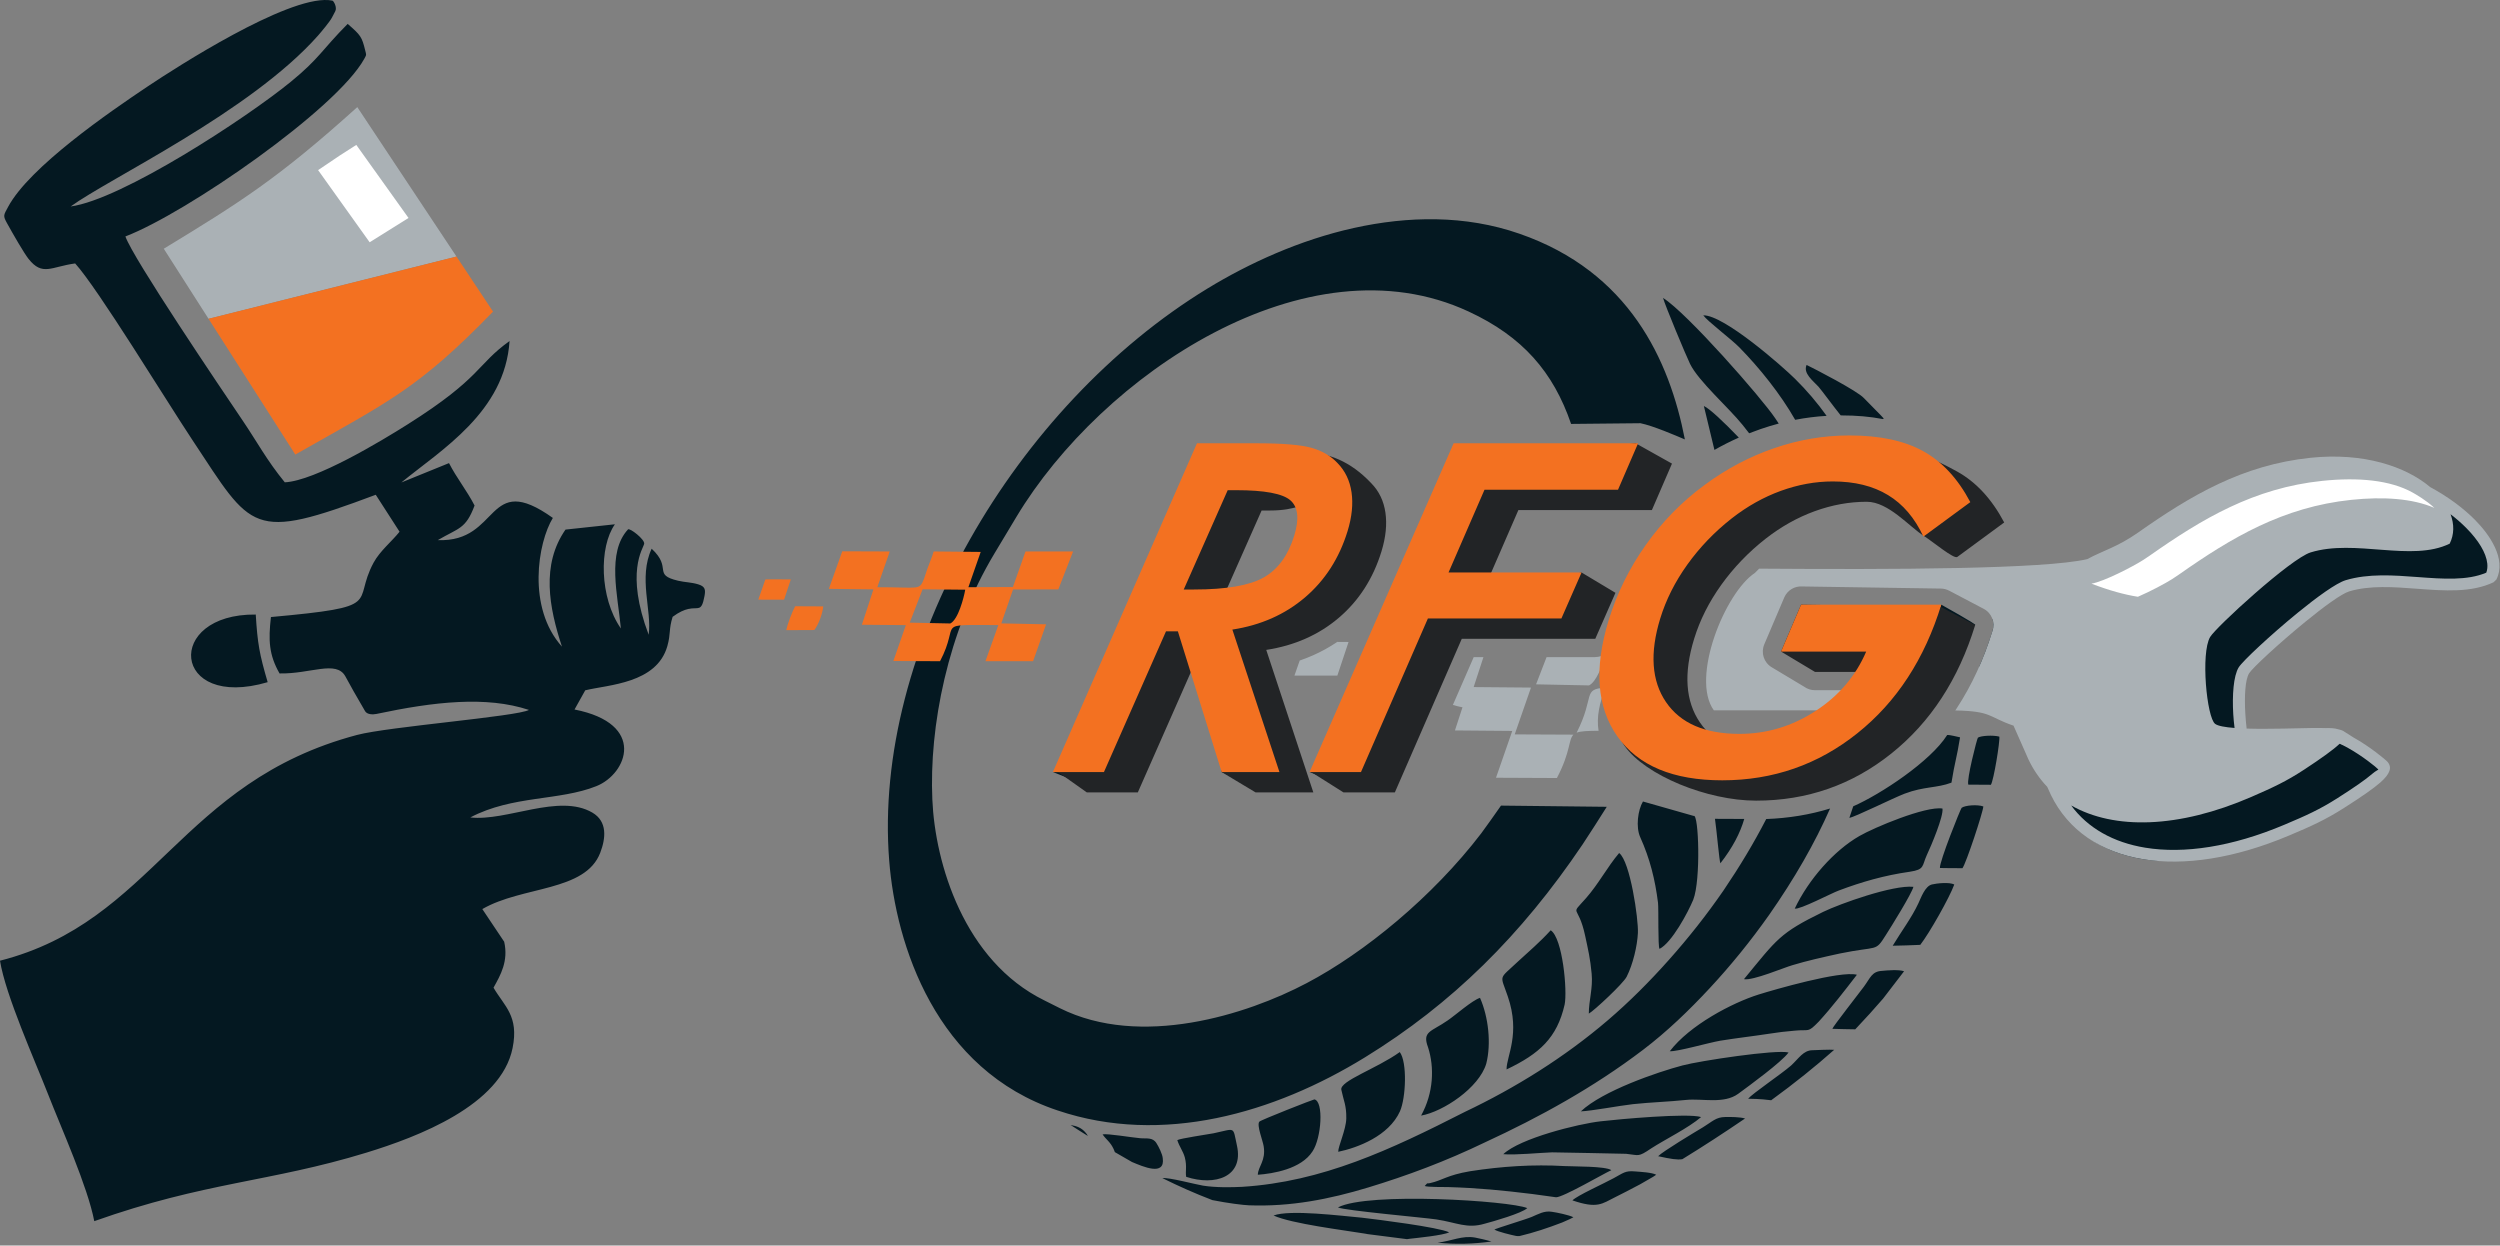
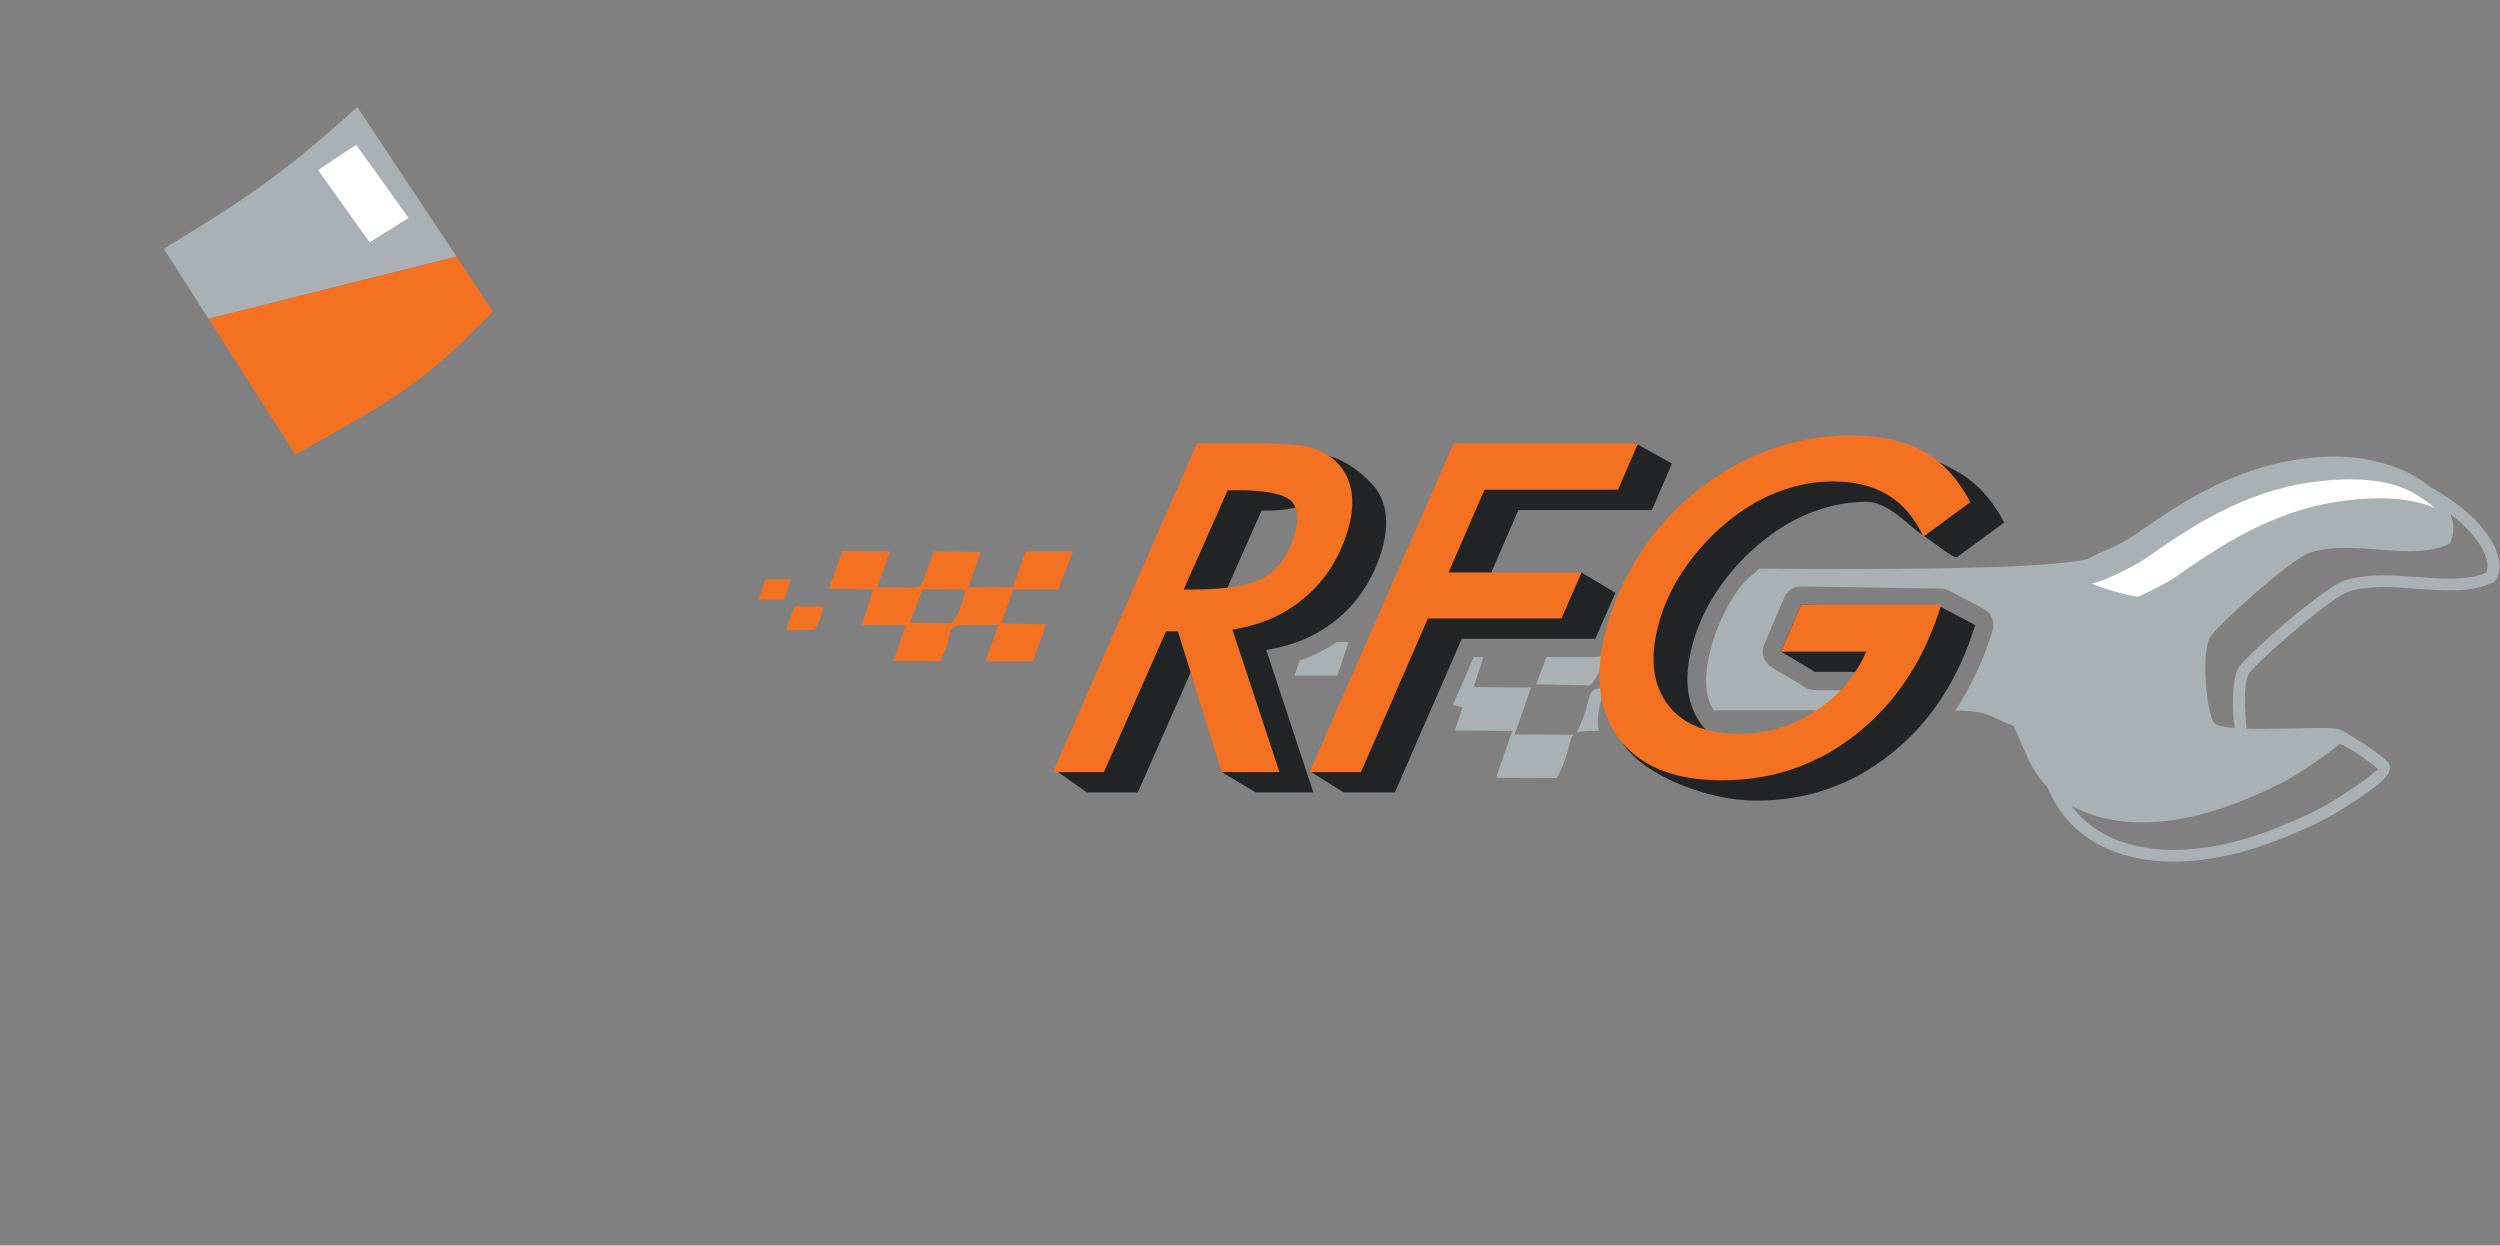
<svg xmlns="http://www.w3.org/2000/svg" width="100%" height="100%" viewBox="0 0 1391 693" xml:space="preserve" style="fill-rule:evenodd;clip-rule:evenodd;stroke-linejoin:round;stroke-miterlimit:2;">
  <rect x="0" y="0" width="1391" height="693" fill="#808080" stroke="none" />
  <path d="M1059.5,390.958c3.616,-2.112 6.93,-3.972 8.708,-4.748c0.644,-0.28 1.27,-0.544 1.886,-0.796c0.59,-0.86 1.172,-1.726 1.744,-2.602c5.884,-9.018 10.816,-19.052 14.798,-30.088l-7.708,-4.056c-1.82,0.652 -3.864,1.404 -6.154,2.262c-8.64,3.238 -14.202,7.622 -17.952,12.73l2.394,-0l0,0.02c1.328,-0 2.68,0.262 3.98,0.816c5.164,2.196 7.568,8.166 5.37,13.328c-1.99,4.638 -4.346,9.016 -7.066,13.134Z" />
-   <path d="M148.928,379.562c-53.514,15.752 -57.634,-38.2 -6.626,-37.628c0.996,16.244 2.062,22.006 6.626,37.628Zm37.58,-373.246c-0.406,0.724 -0.992,1.788 -1.798,3.434c-1.03,2.096 -6.01,8.07 -7.764,10.05c-37.638,42.484 -116.338,79.526 -137.626,95.08c28.562,-3.886 97.806,-49.21 122.432,-69.334c16.06,-13.128 17.406,-17.892 31.696,-32.252c7.274,6.316 7.908,7.2 9.744,14.722c0.638,2.622 0.832,2.262 -0.494,4.676c-15.418,28.06 -98.822,85.774 -132.922,98.868c4.09,12 52.84,84.076 65.542,102.888c7.86,11.644 13.176,21.74 23.138,33.918c16.978,-0.854 53.566,-22.906 68.466,-32.316c41.26,-26.076 38.164,-33.14 56.592,-46.288c-2.576,39.46 -38.03,60.528 -60.21,78.694l26.522,-10.78c4.266,8.326 9.884,15.2 14.226,23.596c-4.936,13.17 -8.718,12.366 -20.456,19.248c35.06,1.382 26.544,-39.07 64.012,-12.346c-8.358,13.634 -14.488,49.862 5.06,71.602c-7.19,-21.782 -11.65,-45.584 1.978,-65.112l27.494,-2.952c-8.888,12.51 -8.64,40.78 3.318,57.976c-1.73,-18.632 -7.916,-42.282 3.97,-55.132c0.9,-0.972 9.456,5.57 8.986,8.024c-0.512,2.664 -10.634,15.816 2.502,50.602c1.886,-13.546 -5.856,-31.646 1.662,-47.88c11.746,10.862 0.254,14.404 14.746,17.818c3.906,0.918 7.138,0.804 11.094,1.982c4.08,1.224 4.198,3.11 3.548,6.608c-1.696,9.05 -3.264,5.834 -9.048,7.13c-2.2,0.492 -5.012,1.64 -8.674,4.362c-2.218,7.13 -0.962,9.332 -2.928,16.272c-5.906,20.866 -32.784,21.474 -45.692,24.61l-5.956,10.68c40.23,7.932 29.298,35.77 12.2,42.628c-20.678,8.288 -46.662,5.064 -70.184,17.42c20.14,2.334 49.35,-13.522 67.89,-2.69c8.452,4.944 7.51,14.21 4.404,22.332c-8.32,21.77 -43.274,18.426 -65.614,31.354l12.164,18.17c2.46,10.788 -2.038,18.558 -5.934,25.57c6.08,10.418 14.196,15.686 10.616,33.558c-6.39,31.868 -52.736,49.474 -81.506,58.276c-53.472,16.364 -89.716,16.224 -151.246,38.07c-3.73,-19.322 -18.146,-51.252 -25.862,-70.996c-7.166,-18.344 -23.528,-54.778 -26.596,-73.92c85.792,-21.942 99.93,-99.442 198.684,-125.622c17.396,-4.608 89.4,-10.266 95.612,-13.918c-23.834,-7.856 -52.674,-4.574 -84.928,2.254c-2.062,0.436 -5.16,0.288 -6.236,-1.56c-9.53,-16.382 -3.802,-6.626 -11.004,-19.422c-5.104,-9.072 -19.36,-1.222 -36.586,-1.562c-5.962,-10.414 -6.258,-18.568 -4.798,-31.38c64.27,-5.862 44.762,-7.302 57.098,-30.218c3.518,-6.532 10.284,-11.974 14.47,-17.254l-13.246,-20.564c-69.684,26.144 -68.564,19.962 -101.942,-30.348c-14.82,-22.334 -52.662,-84.418 -65.308,-98.362c-13.4,1.8 -18.156,7.28 -25.958,-2.558c-2.468,-3.114 -8.582,-13.718 -11.966,-19.856c-2.338,-4.242 -1.904,-4.366 0.608,-9.054c11.85,-22.152 56.344,-52.768 77.924,-67.188c15.998,-10.694 76.588,-49.656 100.382,-47.864c0.75,0.056 1.464,0.156 2.138,0.296c0.706,0.144 2.772,3.808 1.564,5.96Zm399.322,423.248l20.068,7.902l-7.748,-7.902l-12.32,-0Zm93.892,-0l19.826,8.126l-5.054,-8.126l-14.772,-0Zm48.91,-0l19.988,7.678l-1.46,-7.678l-18.528,-0Zm348.022,-80.074l3.478,-13.05c-0,-0 20.202,11.198 18.864,11.308c-1.342,0.11 -22.342,1.742 -22.342,1.742Zm-161.282,63.36c5.194,-12.144 9.666,-24.612 13.372,-37.114c0.23,-7.214 1.62,-14.984 4.172,-23.294c1.162,-3.782 2.532,-7.502 4.116,-11.16c1.008,-5.422 1.866,-10.8 2.568,-16.108c-2.908,4.494 -5.558,9.17 -7.944,14.014c-3.214,6.516 -5.892,13.254 -8.024,20.2c-2.468,8.042 -5.174,14.724 -7.628,20.778c-5.11,12.634 -8.848,21.87 -3.744,29.062c0.864,1.216 1.906,2.426 3.112,3.622Zm186.894,-35.63c3.47,-0 6.94,0.062 10.472,0.062c1.352,-4.404 -1.09,-20.77 -1.54,-26.352c-0.256,-3.206 0.386,-5.628 -2.618,-6.546c0.75,2.132 0.79,4.51 -0.004,6.744c-2.108,6.824 -4.528,13.348 -7.254,19.574c-0.006,2.842 0.192,5.342 0.944,6.518Zm-52.05,-26.662c1.7,-1.05 2.672,-2.052 3.768,-3.178l-4.298,-0.066c0.186,1.598 0.37,2.772 0.53,3.244Zm-77.812,84.586c-0.184,-2.186 -0.48,-4.384 -0.874,-6.604c-4.846,-0.882 -9.34,-2.222 -13.48,-4.016c-8.628,-3.74 -15.506,-9.358 -20.618,-16.852l-0.534,-0.798c-1.846,5.584 0.954,2.792 8.504,21.312l0.622,1.612c8.658,2.892 17.802,4.816 26.38,5.346Zm40.166,-88.396c-0.338,5.344 -0.842,10.676 -1.5,15.996l1.526,0.916l26.116,-0c0.402,-5.49 0.65,-10.988 0.736,-16.502l-26.878,-0.41Zm-18.488,82.768c-0.62,1.62 -1.254,3.234 -1.902,4.852c7.51,-0.952 14.708,-2.624 21.604,-5.026c4.746,-1.652 9.362,-3.642 13.85,-5.976c0.428,-1.41 0.84,-2.82 1.242,-4.232l0.098,-0.338c-5.652,3.156 -11.474,5.632 -17.464,7.428c-5.674,1.698 -11.482,2.796 -17.428,3.292Zm-130.472,-84.276c0.67,-3.734 1.238,-7.466 1.706,-11.196l-18.318,2.754c-0.172,1.214 -0.356,2.47 -0.56,3.778c-0.27,1.704 -0.57,3.25 -0.908,4.664l18.08,-0Zm-0.23,-71.636c-0.638,-3.198 -1.378,-6.404 -2.23,-9.6l-25.99,2.216l-24.764,42.514c5.398,-3.282 11.442,-6.916 16.892,-10.048l7.914,-18.204c1.376,-4.002 5.172,-6.878 9.636,-6.878l18.542,-0Zm-78.778,79.404c1.376,2.612 5.328,2.468 15.504,3.256l1.726,0.142l-10.336,23.718c-8.574,-0.414 -16.498,0.59 -19.794,5.902c-3.726,6.012 -7.456,12.026 -11.12,17.98c-4.402,7.126 2.332,17.102 9.294,25.742l-0.41,0.942l-18.46,-0l-7.984,-6.298l41.58,-71.384Zm93.76,-7.768c0.744,-3.936 1.396,-7.89 1.958,-11.86l5.006,1.994l-4.332,9.866l-2.632,-0Zm150.624,109.81c3.084,-0.436 24.412,-11.054 30.774,-13.472c10.796,-4.092 17.808,-3.014 26.034,-6.114c1.8,-11.348 2.982,-13.81 4.778,-25.218c-1.428,-0.248 -5.476,-1.41 -7.158,-1.298l-0.102,0.158c-9.198,14.472 -36.712,32.726 -52.174,39.512c-0.678,2.09 -1.38,4.23 -2.152,6.432Zm-105.626,72.9c6.812,-3.41 15.874,-20.336 18.764,-27.342c4.292,-10.994 3.036,-48.148 0.248,-46.628l-28.234,-8.032c-2.826,4.736 -4.072,14.244 -1.508,19.876c5.398,11.966 8.288,23.622 9.894,36.52c0.386,3.348 -0.128,24.552 0.836,25.606Zm-77.886,-397.898c-30.302,-10.552 -62.226,-9.848 -92.28,-3.19c-30.038,6.662 -58.298,19.612 -81.366,33.676c-53.496,32.632 -100.142,82.93 -132.184,139.666c-32.042,56.736 -49.568,120.062 -44.89,178.694c3.678,46.716 25.814,116.448 93.836,138.998c58.18,19.57 120.332,1.51 170.902,-29.604c48.326,-29.726 86.844,-67.742 121.012,-118.39c3.204,-4.75 10.366,-16.022 13.5,-21l-58.85,-0.666c-2.028,2.9 -8.828,12.604 -11.01,15.456c-26.948,35.238 -64.926,66.378 -97.072,83.302c-33.546,17.724 -92.53,36.292 -137.298,13.984c-2.93,-1.458 -5.86,-2.916 -8.728,-4.376c-44.644,-21.954 -60.792,-76.262 -62.288,-111.732c-1.808,-40.204 8.292,-93.236 34.544,-136.898c4.05,-6.786 8.104,-13.514 12.218,-20.364c23.756,-39.55 64.116,-78.518 109.8,-102.426c45.706,-23.916 96.768,-32.798 141.848,-11.834c29.972,13.892 47.104,33.63 56.99,62.522l38.606,-0.394c7.012,1.426 19.616,6.852 24.702,9.022c-8.608,-44.316 -31.062,-93.3 -91.992,-114.446Zm111.754,350.282c6.772,-8.706 10.992,-16.79 13.27,-24.678l-16.292,-0.07c0.958,6.524 2.448,23.864 3.022,24.748Zm137.94,-43.768c4.194,0.06 8.382,0.1 12.556,0.08c1.524,-2.194 5.154,-24.246 4.698,-26.798c-3.552,-0.938 -10.372,-0.498 -11.922,0.596c-0.494,0.46 -6.41,23.53 -5.332,26.122Zm-15.796,46.384c4.18,0.076 8.36,0.126 12.538,0.102c2.088,-2.81 11.414,-31.078 11.618,-34.35c-3.312,-1.204 -10.242,-0.64 -12.078,0.766c-0.61,0.588 -12.484,30.16 -12.078,33.482Zm-96.646,-27.244c-6.828,13.266 -14.78,26.478 -23.698,39.642c-9.426,13.7 -19.676,26.628 -30.424,38.696c-10.756,12.084 -22.09,23.426 -33.99,33.61c-24.23,20.742 -51.724,37.774 -79.548,50.99c-41.432,21.11 -79.398,38.926 -123.99,41.71c-6.166,0.31 -14.778,0.436 -21.708,-0.664c-4.332,-0.714 -18.906,-4.65 -22.628,-4.192c8.716,4.322 18.04,8.512 27.826,12.244c8.868,1.762 17.122,2.758 20.282,2.888c23.186,0.894 44.996,-3.412 66.504,-9.944c21.5,-6.526 43.01,-14.518 65.024,-25.148c30.068,-13.878 60.284,-30.474 87.858,-51.452c13.352,-10.154 25.424,-21.78 37.048,-34.272c11.612,-12.48 22.678,-26.07 33.124,-40.87c14.016,-20.088 25.33,-39.692 33.84,-59.09c-11.314,3.476 -23.138,5.394 -35.52,5.852Zm-12.386,89.098c4.892,0.972 22.626,-6.594 27.01,-7.794c7.898,-2.404 16.866,-4.422 26.5,-6.518c21.3,-4.372 19.366,-0.614 25.378,-10.146c3.058,-4.754 14.524,-23.234 15.39,-26.916c-11.364,-1.172 -40.92,9.432 -50.198,13.93c-24.306,11.86 -25.58,15.004 -44.08,37.444Zm-225.908,127.002c3.566,1.738 47.598,5.624 54.732,6.672c11.312,1.71 17.02,5.288 26.754,2.426c4.792,-1.252 20.946,-5.88 23.85,-8.716c-9.58,-4.09 -88.672,-9.122 -105.336,-0.382Zm85.41,18.964c-3.056,-0.92 -7.186,-1.814 -9.02,-2.174c-7.188,-1.326 -13.198,1.944 -20.944,2.814c9.988,1.05 19.976,0.74 29.964,-0.64Zm1.632,-6.618c2.088,1.224 9.222,2.938 12.078,3.526c0.46,0.102 1.12,0.102 1.936,0.052c7.898,-1.868 15.796,-4.5 23.696,-7.54c3.364,-1.408 5.758,-2.558 6.27,-2.914c-2.446,-1.228 -9.022,-2.632 -12.028,-3.042c-4.23,-0.714 -7.644,1.38 -11.006,2.786c-3.364,1.458 -19.878,6.364 -20.946,7.132Zm43.42,-16.258c14.012,4.782 16.458,1.842 23.796,-1.788c3.162,-1.61 8.818,-4.42 13.812,-7.13c2.396,-1.356 4.79,-2.736 7.236,-4.166c0.612,-0.436 1.222,-0.818 1.784,-1.176c-2.344,-1.304 -8.766,-1.612 -11.924,-1.866c-5.352,-0.486 -6.42,0.918 -11.772,3.782c-5.198,2.864 -20.284,9.636 -22.932,12.344Zm-166.288,8.41c10.042,4.6 39.392,8.178 51.114,10.122c0.408,0.1 0.764,0.204 1.174,0.23c7.184,0.944 14.574,1.864 21.962,2.81c0.408,-0.076 0.918,-0.126 1.376,-0.204c3.822,-0.434 19.008,-1.942 22.068,-3.604c-5.966,-2.888 -39.956,-7.132 -48.466,-8.128c-11.416,-1.02 -40.158,-4.652 -49.228,-1.226Zm-103.348,-44.268c-0.152,-0.408 -0.508,-0.92 -1.018,-1.584c-2.446,-3.016 -5.098,-3.886 -8.562,-4.5c2.854,1.892 6.116,3.91 9.58,6.084Zm8.204,-0.868c2.09,3.016 4.282,4.166 6.066,7.974c0.406,0.818 0.56,1.406 0.764,1.892c3.058,1.814 6.268,3.628 9.53,5.496c6.064,2.528 18.55,8.1 17.124,-2.15c-0.206,-2.272 -2.244,-6.362 -3.518,-8.356c-2.14,-3.398 -5.554,-2.378 -9.122,-2.734c-4.842,-0.41 -18.194,-2.71 -20.844,-2.122Zm309.128,12.14c7.034,1.534 10.548,2.122 13.456,1.662c11.67,-7.158 23.39,-14.798 34.908,-22.646c-2.804,-0.87 -8.36,-0.894 -11.062,-0.818c-5.196,0.026 -7.286,2.634 -12.432,5.752c-4.486,2.682 -22.27,13.342 -24.87,16.05Zm50.046,-31.974c7.134,0.078 10.702,0.588 12.842,0.844c12.892,-9.354 24.766,-18.938 35.06,-28.064c-2.65,-0.23 -10.038,0.178 -12.18,0.232c-4.994,0.076 -7.594,4.624 -11.77,8.484c-5.454,4.754 -21.506,15.59 -23.952,18.504Zm80.466,-85.136c5.146,-0.104 10.242,-0.23 15.338,-0.486c5.146,-6.62 16.258,-26.274 18.906,-33.558c-2.7,-1.508 -9.936,-0.64 -12.382,-0.052c-3.922,0.894 -6.164,7.564 -7.544,10.428c-3.718,8.026 -9.578,15.77 -14.318,23.668Zm-33.584,46.236c4.23,0.154 8.46,0.204 12.74,0.28c5.71,-6.004 10.856,-11.73 15.492,-17.096c3.822,-5.062 7.746,-10.148 11.67,-15.21c-2.802,-1.046 -9.376,-0.512 -12.23,-0.228c-5.758,0.304 -6.472,3.884 -10.192,8.894c-2.346,3.222 -17.328,22.286 -17.48,23.36Zm-364.472,61.928c1.172,3.68 3.21,6.108 4.178,9.584c1.324,5.19 0.204,7.516 0.766,10.838c16.102,5.266 32.156,0.026 28.232,-17.456c-2.396,-10.89 -0.51,-9.382 -12.994,-6.774c-3.264,0.638 -18.704,2.864 -20.182,3.808Zm44.796,19.272c8.408,-0.616 24.104,-3.144 30.422,-12.984c4.994,-7.438 6.37,-27.784 1.07,-28.958c-0.304,-0.102 -29.81,11.45 -30.626,12.396c-1.632,1.84 1.936,10.606 2.394,13.672c1.326,8.052 -3.056,11.146 -3.26,15.874Zm92.858,6.262c1.676,0.638 10.298,0.562 13.03,0.588c17.006,0.512 30.032,1.814 46.846,3.86c4.408,0.588 8.864,1.226 13.222,1.814c3.928,0.05 26.728,-13.292 30.752,-15.08c-3.16,-2.302 -21.03,-1.994 -26.01,-2.276c-17.436,-1.022 -35.016,0.13 -52.596,2.864c-13.03,2.224 -15.328,5.086 -22.226,6.594c-2.348,0.562 -0.766,-0.766 -3.018,1.636Zm-48.114,-19.04c10.802,-2.252 28.128,-8.768 34.346,-22.518c3.314,-7.412 4.128,-27.348 -0.102,-32.972c-12.69,9.152 -33.582,16.102 -32.514,20.986c1.224,5.93 2.904,8.766 2.752,15.946c-0.102,6.186 -4.586,15.644 -4.482,18.558Zm46.118,-20.142c12.332,-2.2 32.208,-15.462 36.234,-28.858c2.854,-11.064 1.274,-25.966 -3.466,-36.65c-4.28,1.304 -13.964,9.866 -18.04,12.602c-9.174,6.364 -14.27,5.954 -10.854,14.95c3.568,11.12 3.108,25.202 -3.874,37.956Zm45.72,21.468c6.378,0.614 20.222,-0.792 27.144,-1.02c13.798,0.254 27.544,0.482 41.24,0.816c7.318,0.742 6.428,2.046 13.992,-3.066c7.666,-4.956 20.572,-11.27 27.69,-17.378c-7.268,-2.328 -45.638,1.174 -55.824,2.352c-12.706,1.43 -44.996,9.504 -54.242,18.296Zm43.156,-23.82c6.216,-0.254 21.3,-3.144 28.996,-4.012c10.09,-1.074 19.876,-1.33 29.556,-2.352c8.97,-0.946 20.996,2.454 29.05,-3.45c6.524,-4.806 24.054,-17.584 27.976,-22.95c-6.878,-1.788 -49.482,4.65 -59.014,7.208c-13.912,3.678 -44.486,14.132 -56.564,25.556Zm-41.33,-23.332c18.294,-8.718 28.08,-17.534 32.308,-36.092c1.58,-7.536 -1.068,-36.954 -7.744,-41.328c-6.27,6.85 -12.18,11.806 -18.194,17.354c-10.956,10.376 -9.988,6.824 -5.708,19.374c7.238,21.01 -0.764,33.304 -0.662,40.692Zm45.762,-31.056c2.856,-1.558 19.06,-16.638 21.048,-20.498c3.568,-7.054 5.91,-17.176 6.268,-24.382c0.358,-7.568 -4.28,-39.874 -10.446,-44.474c-6.626,7.846 -11.466,17.202 -18.346,25.022c-9.48,10.708 -4.536,2.506 -0.562,21.01c1.682,7.87 2.854,12.702 3.62,21.112c0.764,8.1 -1.582,14.772 -1.582,22.21Zm45.052,20.932c4.18,0.282 21.456,-4.704 28.03,-5.852c9.27,-1.508 17.784,-2.43 27.77,-3.962c3.772,-0.64 8.82,-1.228 13.71,-1.636c8.356,-0.842 7.03,1.458 13.352,-5.008c7.438,-8.13 14.574,-17.432 21.25,-26.096c-9.174,-2.428 -46.372,8.408 -54.732,11.014c-14.778,4.654 -38.322,17.048 -49.38,31.54Zm18.64,-409.46c2.208,3.196 15.67,13.318 20.086,17.846c11.136,11.362 22.83,25.85 31.04,40.286c5.798,-1.116 11.626,-1.848 17.492,-2.202c-5.126,-7.18 -10.948,-14.062 -17.542,-20.568c-6.624,-6.594 -39.546,-35.63 -51.076,-35.362Zm41.98,60.22c-0.636,-0.972 -1.28,-1.946 -1.938,-2.918c-7.594,-11.364 -49.162,-58.714 -62.432,-66.984c1.224,4.386 12.662,31.796 15.016,36.682c4.72,9.668 21.572,24.42 29.166,33.888c1.246,1.572 2.49,3.154 3.736,4.74c2.104,-0.83 4.228,-1.61 6.372,-2.342c3.35,-1.154 6.708,-2.176 10.08,-3.066Zm-22.204,7.814c-8.502,-8.816 -16.12,-16.028 -19.452,-17.596l5.882,24.45c4.434,-2.526 8.958,-4.81 13.57,-6.854Zm80.054,-10.328c0.238,-0.074 0.454,-0.152 0.628,-0.24c-0.414,-0.73 -10.122,-10.284 -11.02,-11.35c-3.73,-4.13 -27.954,-16.582 -31.958,-18.512c-2.07,4.66 3.588,8.79 6.628,12.118c1.96,2.242 8.228,10.844 12.364,15.962l0.352,-0c8.384,-0 16.056,0.672 23.006,2.022Zm136.182,99.38c-11.508,2.686 -29.476,6.046 -60.53,6.822l-8.032,51.42c33.522,15.73 11.788,76.286 77.392,87.318c21.284,3.578 53.562,-4.176 82.516,-16.768c6.038,-2.626 10.914,-4.794 15.542,-7.138c4.602,-2.328 8.948,-4.824 13.93,-8.1c8.978,-5.9 15.258,-10.352 18.94,-13.652c2.172,-1.948 3.616,-2.366 3.446,-2.57c-1,-1.188 -8.816,-7.748 -17.068,-12.44c-4.458,-2.534 -8.902,-4.446 -12.052,-4.412c-6.186,0.072 -14.832,4.152 -22.524,7.786c-9.174,4.33 -17.182,8.11 -21.612,4.798c-3.298,-2.458 -5.996,-14.832 -6.712,-27.184c-0.614,-10.648 0.096,-21.654 2.988,-26.552c2.08,-3.526 17.636,-18.504 32.466,-30.994c10.772,-9.072 21.348,-16.974 26.526,-18.578c11.006,-1.346 21.006,1.446 34.464,2.486c13.798,1.066 32.588,-2.158 43.04,-6.77c0.576,-1.592 0.746,-3.358 0.552,-5.246c-0.632,-6.018 -4.844,-13.152 -11.636,-20.206c-7.04,-7.314 -16.766,-14.404 -28.134,-20.028c-16.722,-8.28 -36.926,-13.34 -57.26,-11.216c-23.714,2.478 -35.92,15.84 -49.288,30.472c-7.752,8.486 -15.878,17.384 -26.83,25.08c-7.864,5.528 -14.112,8.304 -20.104,10.964c-3.028,1.342 -5.988,2.658 -9.198,4.396l-0.822,0.312Zm-185.122,173.01c2.754,0.742 20.54,-8.638 24.462,-10.042c12.688,-4.78 25.38,-8.462 39.646,-10.48c8.258,-1.228 6.628,-3.194 9.328,-9.15c2.496,-5.29 9.428,-21.724 8.766,-25.994c-9.276,-1.508 -38.07,10.556 -46.274,15.31c-14.064,8.076 -28.232,24.128 -35.928,40.356Z" style="fill:#041821;" />
  <path d="M116.03,177.37l-24.906,-38.978c42.214,-25.706 63.23,-38.742 107.676,-78.794l55.188,83.146l-137.958,34.626Zm604.2,198.524l23.874,0.006l6.23,-18.704l-6.278,-0.046c-4.242,2.882 -8.728,5.37 -13.462,7.464c-2.414,1.072 -4.892,2.04 -7.434,2.906l-2.93,8.374Zm336.222,19.36l6.104,0.004c3.328,-3.916 6.416,-8.066 9.28,-12.446c5.882,-9.018 10.816,-19.05 14.798,-30.088l-9.484,-4.99l-68.374,-1.046l-4.982,11.692l8.802,5.28l44.618,-0l0,0.022c1.328,-0 2.678,0.26 3.978,0.814c5.164,2.196 7.568,8.166 5.37,13.328c-2.698,6.29 -6.068,12.1 -10.11,17.43Zm-179.216,12.412c2.17,-0.84 5.774,-1.036 12.214,-1.064c-1.288,-7.75 0.598,-15.41 3.732,-23.966c-12.956,0.752 -5.65,4.82 -15.946,25.03Zm-51.852,-42.056l-5.406,-0l-11.596,26.614c1.694,0.532 3.482,0.966 5.342,1.324l-4.202,12.862l31.904,0.276l-9.054,26.044l33.886,0.154c7.776,-14.786 6.308,-21.288 9.212,-24.128l-32.684,-0.148l9.054,-26.042l-31.902,-0.278l5.446,-16.678Zm67.98,-1.814c-1.68,1.152 -3.688,1.784 -5.746,1.786l0,0.028l-27.102,-0l-5.854,15.154l29.482,0.6c4.07,-2.062 7.318,-10.664 9.22,-17.568Zm267.976,-52.692c-23.854,5.57 -107.912,5.842 -182.562,5.294c-0.792,0.78 -1.572,1.566 -2.338,2.366c-16.562,10.872 -35.94,58.358 -22.862,76.464l74.376,0.02c3.77,-2.878 7.132,-6.046 10.08,-9.5c0.482,-0.564 0.952,-1.138 1.414,-1.718l-29.608,-0c-2.208,-0 -4.25,-0.702 -5.918,-1.896l-18.156,-10.884c-4.41,-2.64 -6.09,-8.094 -4.13,-12.69l-0.008,-0.004l11.122,-26.096c1.752,-4.108 5.886,-6.47 10.106,-6.156l77.026,1.176c1.664,0.02 3.228,0.438 4.608,1.166l0.004,-0.01l19.236,10.122c4.52,2.38 6.506,7.69 4.846,12.37c-4.904,15.87 -11.476,30.124 -19.714,42.744l-0.94,1.426c20.616,0.38 18.262,3.646 32.404,8.458l8.262,18.702c2.746,5.8 6.272,10.922 10.488,15.34l2.104,4.616c9.542,19.538 27.628,31.81 51.366,35.678c22.71,3.702 50.624,-0.354 81.088,-13.206c6.218,-2.622 11.244,-4.79 16.028,-7.144c4.81,-2.358 9.394,-4.914 14.718,-8.31c9.34,-5.95 15.926,-10.49 19.904,-13.946c5.496,-4.782 6.842,-8.46 4.136,-11.574c-1.182,-1.36 -10.024,-8.656 -19.04,-13.63c-0.97,-0.536 -3.974,-2.662 -4.948,-3.14l-0.018,-0.008c-0.65,-0.548 -1.704,-0.968 -3.148,-1.282c-2.582,-0.81 -4.574,-0.764 -7.198,-0.732c-2.164,-0.08 -4.64,-0.094 -7.418,-0.062c-8.242,0.094 -24.074,0.72 -36.624,0.328c-0.314,-2.65 -0.566,-5.51 -0.738,-8.408c-0.556,-9.356 -0.098,-18.722 2.092,-22.318c1.836,-3.012 16.812,-16.852 31.294,-28.678c10.29,-8.404 20.146,-15.648 24.438,-16.936c11.44,-3.432 24.716,-2.438 37.692,-1.462c15.314,1.148 30.24,2.266 42.614,-3.614l1.538,-1.478c5.874,-11.52 -4.004,-25.302 -11.94,-33.294c-6.47,-6.514 -14.994,-12.844 -24.878,-18.184c-13.512,-11.398 -36.912,-19.392 -66.526,-16.298c-37.97,3.966 -66.618,20.966 -95.92,41.562c-11.52,8.098 -19.394,9.98 -28.352,14.826Zm-8.946,137.05c23.838,13.582 59.63,12.916 100.402,-4.816c11.94,-5.198 19.288,-8.586 29.33,-15.184c9.562,-6.284 16.07,-10.938 19.678,-14.354c1.39,0.626 2.824,1.354 4.262,2.146c8.326,4.592 16.214,11.012 17.226,12.174c0.172,0.2 -1.288,0.61 -3.48,2.518c-3.716,3.23 -10.052,7.588 -19.114,13.362c-5.03,3.208 -9.414,5.65 -14.058,7.928c-4.672,2.296 -9.594,4.418 -15.69,6.988c-29.222,12.326 -55.818,16.248 -77.3,12.746c-17.774,-2.896 -32.022,-10.926 -41.256,-23.508Zm90.916,-43.114c-5.234,-0.4 -9.238,-1.102 -10.81,-2.276c-4.658,-3.48 -8.092,-39.35 -2.79,-48.328c3.278,-5.554 44.856,-43.656 55.896,-47.068c24.798,-7.67 56.228,5.494 77.414,-4.886c2.516,-5.088 2.566,-10.758 0.456,-16.374c3.22,2.47 6.136,5.024 8.7,7.606c6.854,6.902 11.106,13.886 11.742,19.778c0.198,1.848 0.026,3.58 -0.554,5.134c-10.552,4.514 -24.136,3.498 -38.062,2.454c-13.582,-1.02 -27.48,-2.06 -40.164,1.742c-5.228,1.568 -15.904,9.304 -26.776,18.184c-14.97,12.226 -30.668,26.888 -32.766,30.338c-2.922,4.796 -3.636,15.566 -3.016,25.992c0.156,2.6 0.404,5.2 0.73,7.704Z" style="fill:#aab1b5;" />
  <path d="M205.672,134.794l-28.68,-40.14c9.19,-6.316 16.158,-10.876 21.258,-14.03l29.046,40.652l-21.624,13.518Z" style="fill:#fff;" />
  <path d="M1163.68,324.752c9.908,3.792 18.402,6.118 25.842,7.29c7.084,-3.044 15.176,-7.386 19.022,-9.818c1.228,-0.776 2.5,-1.622 3.82,-2.55c29.298,-20.596 57.95,-37.594 95.92,-41.562c17.858,-1.866 33.992,-0.776 46.166,4.464c-4.3,-4.11 -10.568,-7.682 -11.936,-8.448c-12.538,-7.04 -30.402,-8.666 -50.442,-6.572c-37.968,3.968 -66.62,20.966 -95.922,41.562c-1.318,0.928 -2.59,1.774 -3.818,2.55c-5.882,3.72 -21.722,11.92 -28.652,13.084Z" style="fill:#fff;" />
  <path d="M1089.04,309.886c-1.92,1.34 -13.582,-8.512 -18.474,-11.598c-8.246,-5.206 -19.772,-19.104 -31.924,-19.104c-9.678,-0 -19.3,1.75 -28.942,5.246c-9.604,3.496 -18.664,8.572 -27.246,15.264c-9.65,7.548 -17.878,16.16 -24.736,25.71c-6.868,9.598 -11.89,19.574 -15.096,30.02c-5.906,19.228 -4.83,34.752 3.198,46.52c8.058,11.812 21.686,17.696 40.834,17.696c15.178,-0 29.266,-4.222 42.262,-12.664c12.996,-8.442 22.44,-19.486 28.294,-33.13l-47.374,-0l-18.862,-11.308l11.122,-26.098l77.662,1.186l19.234,10.122c-9.282,30.232 -24.84,54.112 -46.698,71.554c-21.812,17.436 -46.88,26.178 -75.194,26.178c-27.29,-0 -61.578,-14.108 -73.118,-30.364c-11.526,-16.234 1.682,-31.806 9.938,-58.712c4.594,-14.964 11.49,-28.954 20.672,-41.912c9.166,-12.922 20.046,-24.05 32.654,-33.304c45.932,-34.038 70.516,-47.174 121.678,-18.846c10.568,5.85 19.308,15.306 26.218,28.356l-26.102,19.188Zm-341.548,130.992l-17.912,-11.314l99.464,-173.04l81.044,-9.888l20.2,11.314l-11.172,25.838l-74.282,-0l-20.02,46.052l55.162,-11.31l18.862,11.31l-11.224,25.584l-74.28,-0l-37.234,85.454l-28.608,-0Zm-70.006,-101.572l5.758,-0c31.988,-0 69.088,-35.412 45.036,-56.37c-4.304,-3.75 -5.858,1.108 -21.676,1.108l-4.646,-0l-24.472,55.262Zm-44.4,101.572l-28.398,-0l-15.996,-11.314l96.16,-171.614c28.06,-7.066 54.64,-14.114 78.194,11c4.25,4.352 6.852,9.766 7.802,16.248c0.942,6.522 0.222,13.73 -2.2,21.616c-4.634,15.096 -12.54,27.374 -23.688,36.886c-11.148,9.508 -24.622,15.476 -40.422,17.908l26.194,79.27l-32.15,-0l-18.864,-11.314l-5.498,-66.976l-6.608,-0l-34.526,78.29Z" style="fill:#222426;" />
  <path d="M1070.18,298.576c-4.792,-10.362 -11.376,-18.082 -19.682,-23.11c-8.336,-5.074 -18.564,-7.592 -30.716,-7.592c-9.678,-0 -19.3,1.75 -28.942,5.246c-9.604,3.496 -18.664,8.572 -27.246,15.264c-9.65,7.548 -17.876,16.16 -24.734,25.712c-6.87,9.594 -11.892,19.572 -15.1,30.02c-5.904,19.228 -4.826,34.752 3.202,46.516c8.056,11.814 21.684,17.7 40.832,17.7c15.178,-0 29.266,-4.222 42.262,-12.666c12.998,-8.444 22.442,-19.486 28.294,-33.132l-47.374,-0l11.124,-26.094l78.032,-0c-9.28,30.23 -24.84,54.11 -46.698,71.55c-21.812,17.44 -46.88,26.18 -75.194,26.18c-27.29,-0 -46.72,-8.102 -58.276,-24.346c-11.514,-16.248 -13.162,-37.824 -4.904,-64.73c4.596,-14.966 11.49,-28.952 20.672,-41.912c9.166,-12.922 20.048,-24.052 32.654,-33.304c12.14,-8.996 25.068,-15.82 38.786,-20.51c13.732,-4.732 27.672,-7.078 41.826,-7.078c16.802,-0 30.536,2.9 41.066,8.742c10.574,5.842 19.31,15.308 26.22,28.356l-26.104,19.188Zm-816.192,-155.834l20.336,30.64c-41.708,42.996 -58.032,49.994 -110.018,79.542l-48.276,-75.556l137.958,-34.626Zm167.924,190.892l14.352,0.002l3.746,-11.242l-7.598,-0.06l-2.696,-0.006l-3.876,0.076l-3.928,11.23Zm15.57,16.984l15.602,-0.074c2.326,-3.006 4.566,-9.01 4.96,-13.14l-15.606,-0.082c-1.572,2.758 -4.19,9.56 -4.956,13.296Zm75.848,-22.736l23.724,0.228c-0.79,4.532 -3.924,16.576 -8.294,18.79l-22.596,-0.46l7.166,-18.558Zm-52.152,-0.246l24.8,0.296l-6.422,19.674l24.446,0.212l-6.94,19.96l25.97,0.118c11.734,-22.304 -3.996,-20.024 32.446,-20.118l-7.178,20.118l26.512,-0.022l7.226,-20.506l-24.912,-0.508l6.526,-18.866l25.196,-0.07l8.21,-21.1l-26.468,-0.004l-7.01,19.812l-24.77,0.08l6.85,-19.62l-26.162,-0.266c-0.962,3.248 -2.396,6.5 -3.632,9.948c-0.56,1.556 -1.13,3.68 -1.702,5.122c-2.712,6.838 -2.304,4.792 -26.036,4.83l6.922,-19.892l-26.42,-0.098l-7.452,20.9Zm267.454,101.93l80.164,-182.926l102.632,-0l-11.172,25.84l-74.28,-0l-20.022,46.05l74.024,-0l-11.222,25.586l-74.282,-0l-37.232,85.45l-28.61,-0Zm-70.004,-101.57l5.756,-0c17.994,-0 30.968,-2.26 38.822,-6.736c7.914,-4.52 13.534,-12.28 16.914,-23.28c2.864,-9.34 2.14,-15.864 -2.166,-19.616c-4.306,-3.75 -14.39,-5.63 -30.21,-5.63l-4.646,-0l-24.47,55.262Zm-44.402,101.57l-28.396,-0l80.162,-182.926l33.004,-0c14.582,-0 24.81,0.852 30.694,2.518c5.888,1.662 10.738,4.474 14.496,8.482c4.25,4.35 6.852,9.766 7.804,16.248c0.94,6.522 0.22,13.73 -2.202,21.616c-4.634,15.096 -12.54,27.376 -23.688,36.886c-11.148,9.506 -24.622,15.478 -40.42,17.906l26.194,79.27l-32.152,-0l-24.362,-78.288l-6.608,-0l-34.526,78.288Z" style="fill:#f37121;" />
</svg>